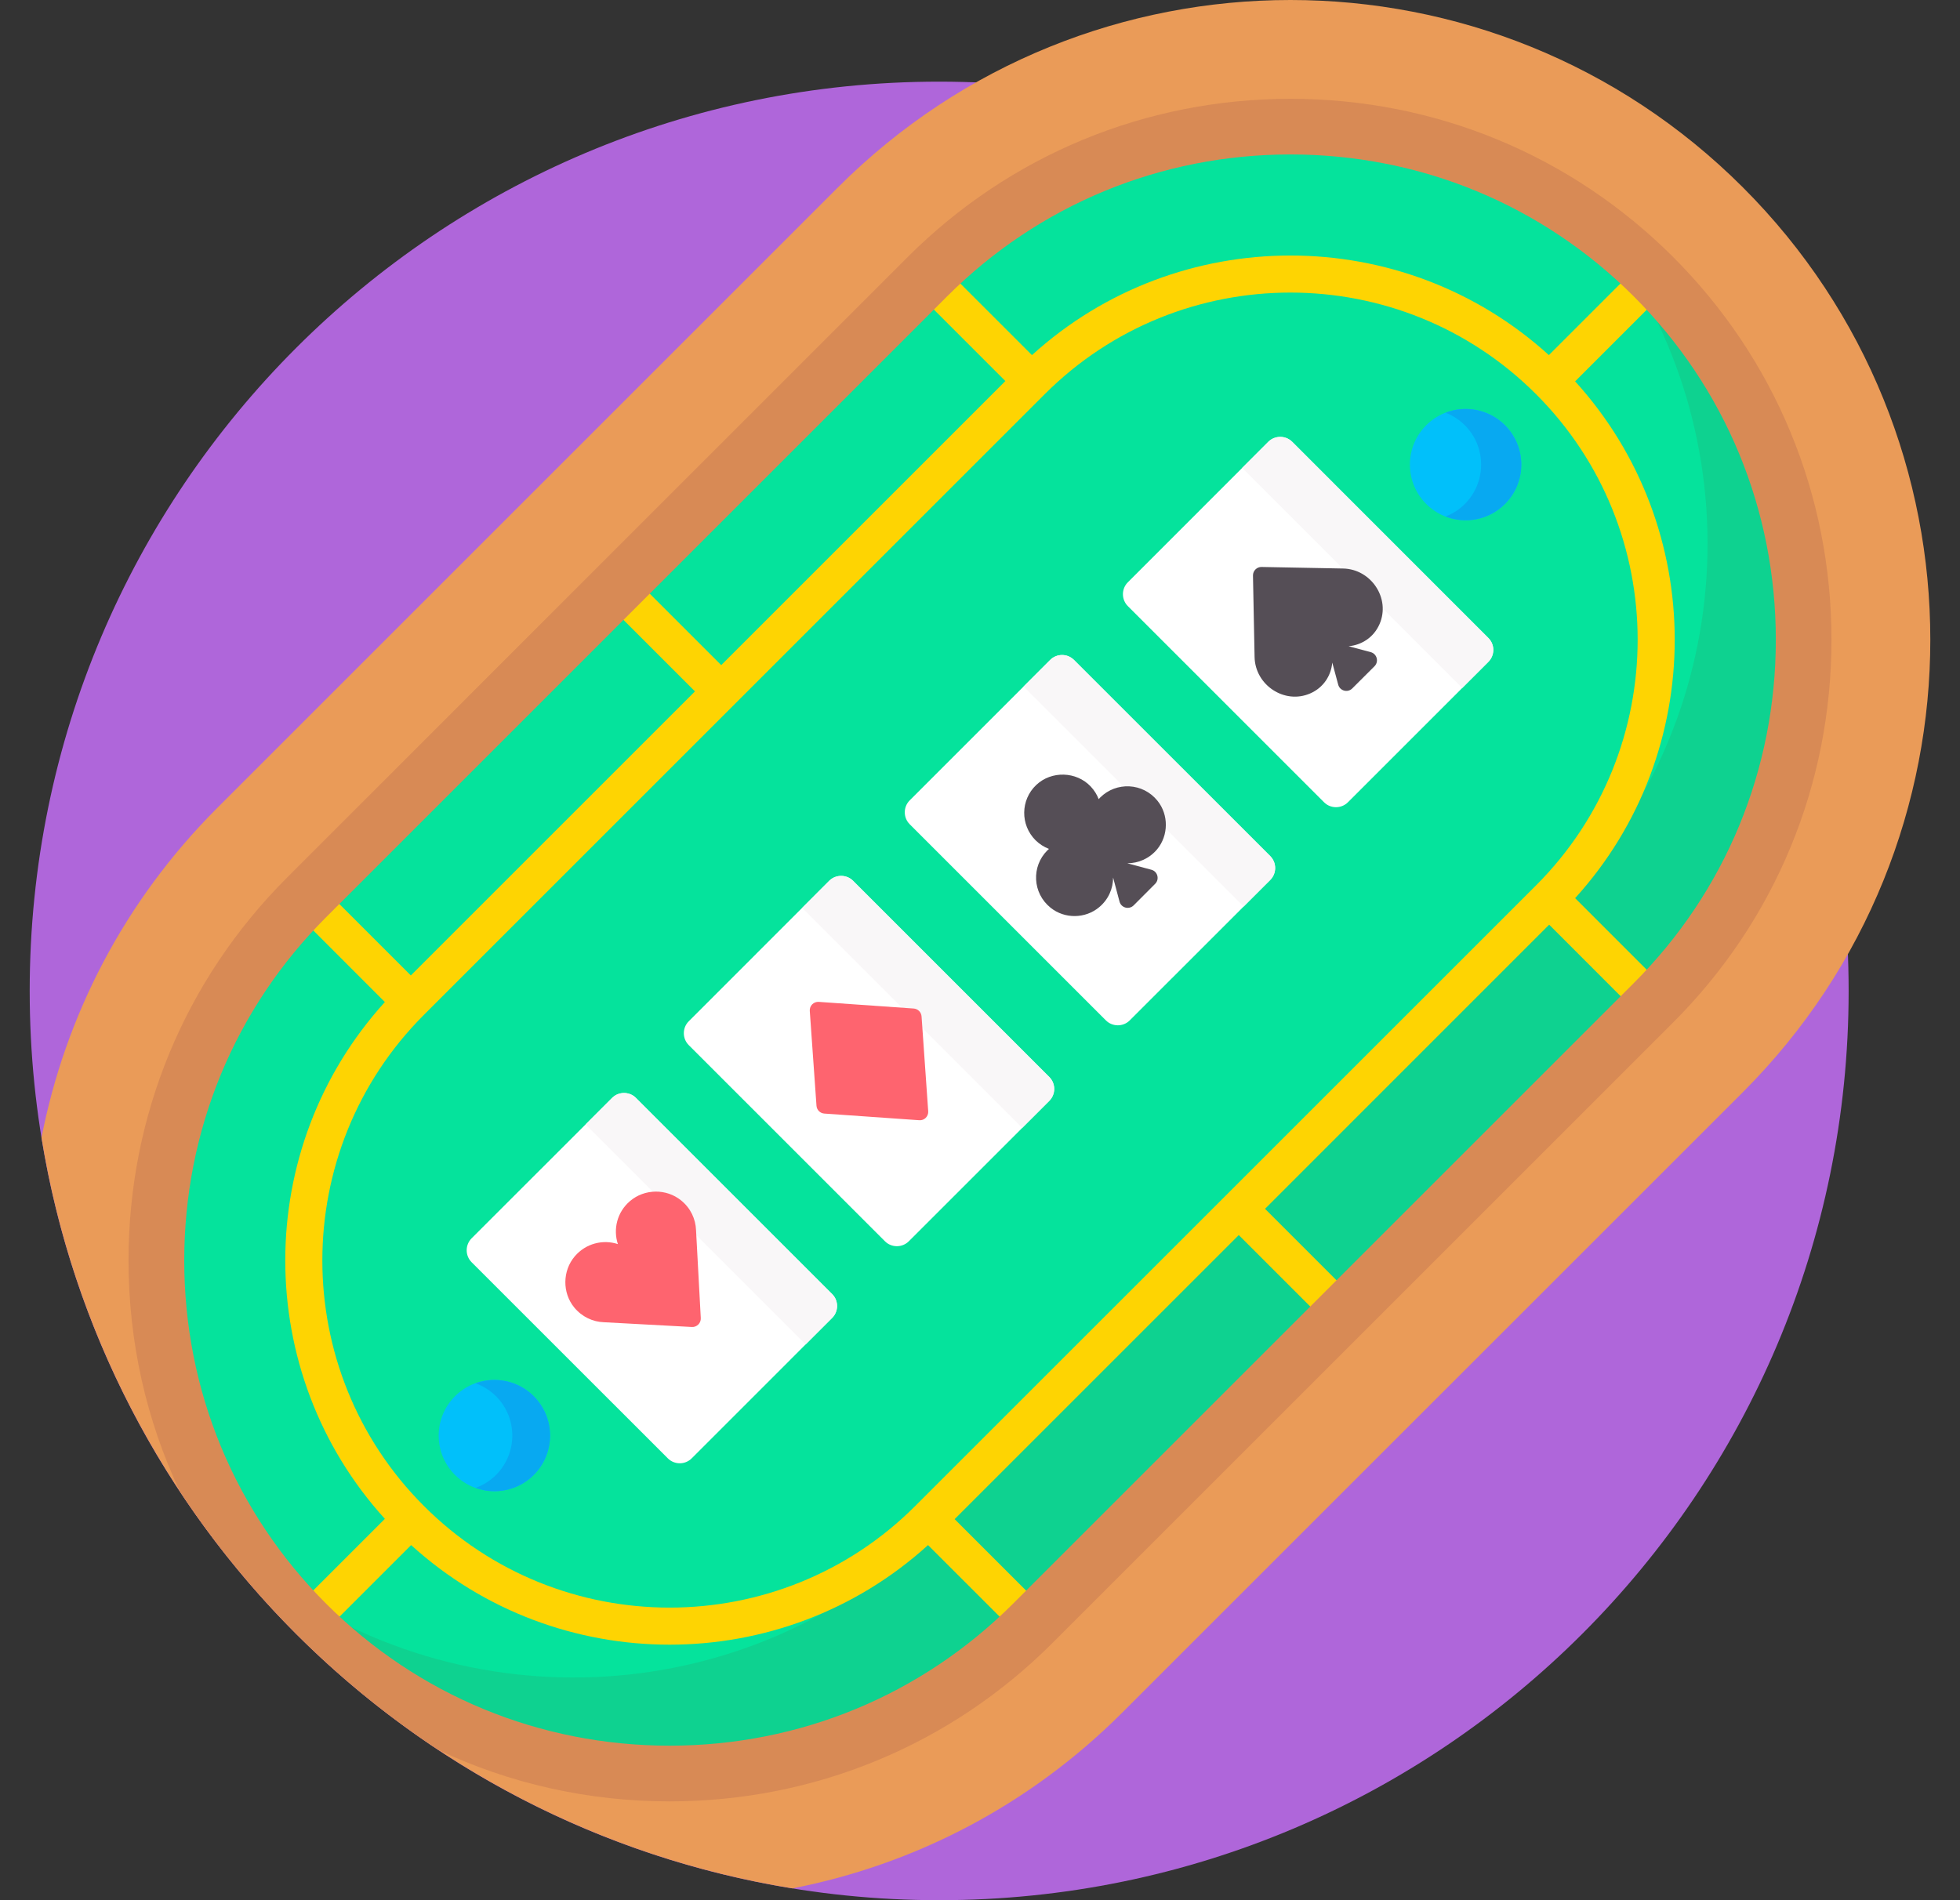
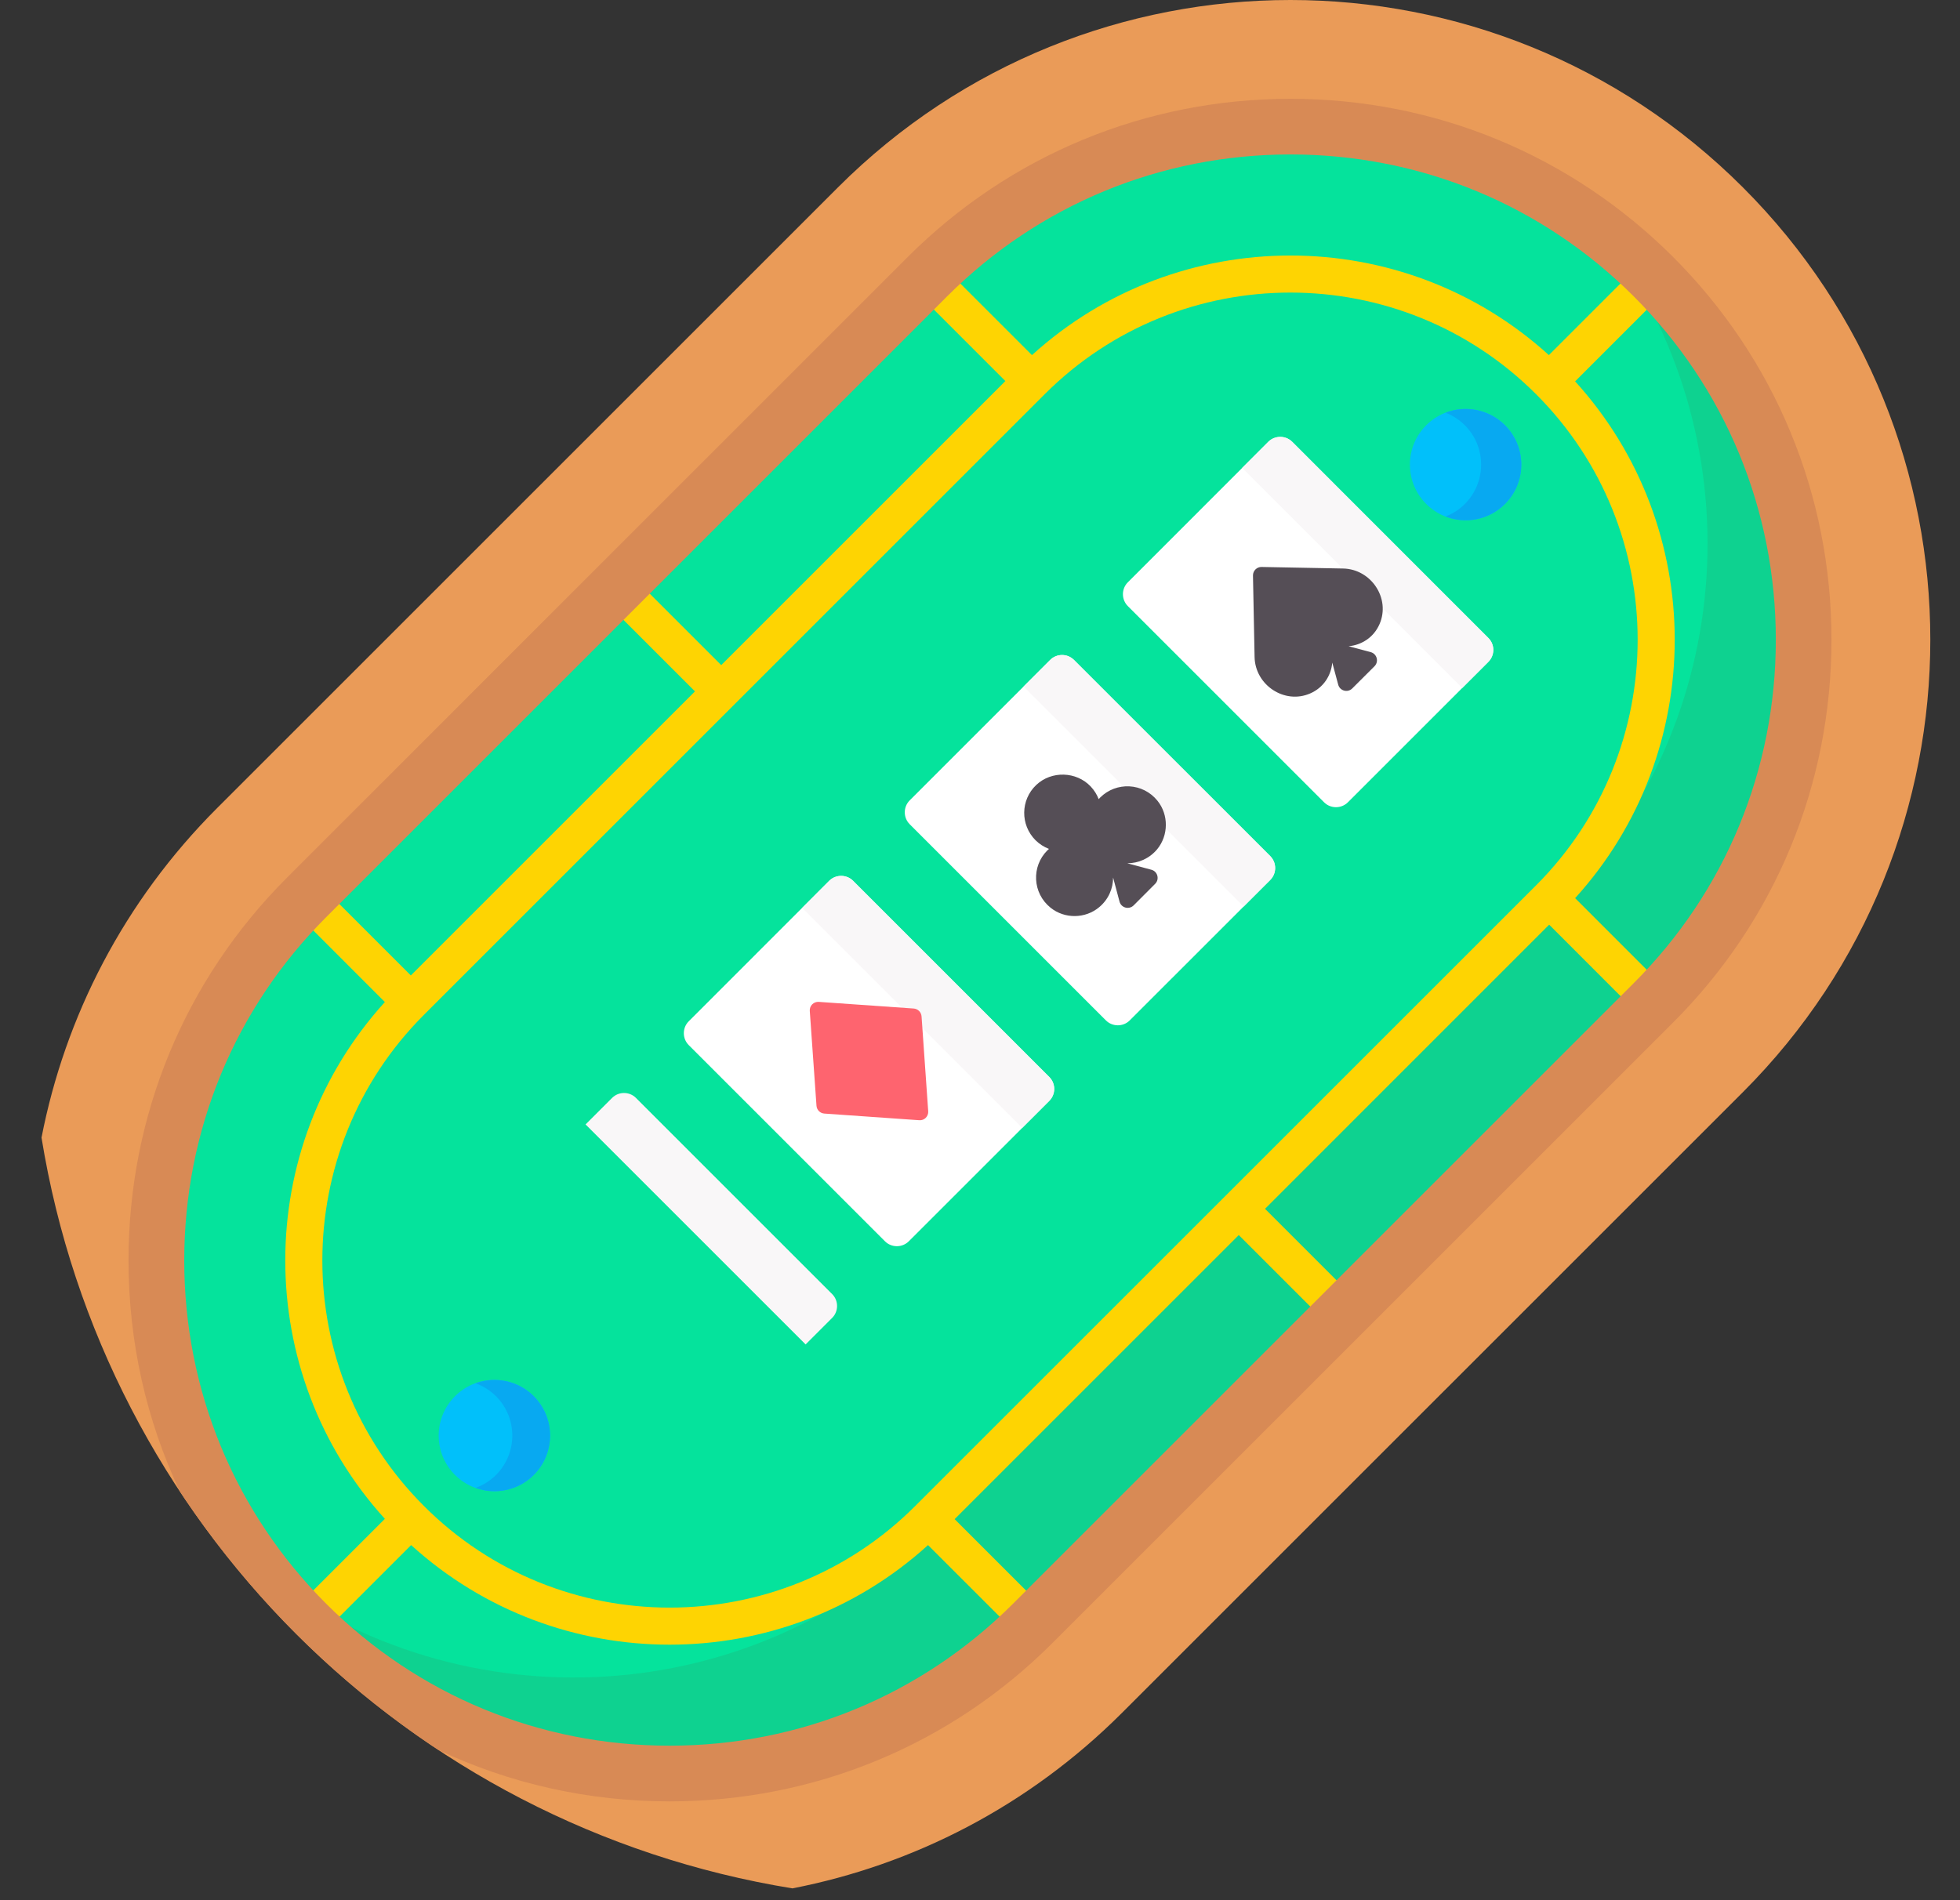
<svg xmlns="http://www.w3.org/2000/svg" width="33" height="32" viewBox="0 0 33 32" fill="none">
  <rect x="0" y="0" width="33" height="32" fill="#333333" stroke="none" />
-   <path d="M15.812 32C24.269 32 31.125 25.144 31.125 16.688C31.125 8.231 24.269 1.375 15.812 1.375C7.356 1.375 0.5 8.231 0.5 16.688C0.5 25.144 7.356 32 15.812 32Z" fill="#AF66DA" />
  <path d="M0.699 19.158C1.75 25.636 6.864 30.75 13.342 31.801C15.376 31.405 17.317 30.419 18.892 28.844L29.345 18.392C33.552 14.184 33.552 7.363 29.345 3.156C25.137 -1.052 18.316 -1.052 14.108 3.156L3.656 13.608C2.081 15.183 1.095 17.125 0.699 19.158Z" fill="#EA9B58" />
  <path d="M17.387 27.339C14.016 30.71 8.532 30.71 5.161 27.339C1.79 23.968 1.79 18.484 5.161 15.113L15.614 4.661C18.984 1.29 24.469 1.29 27.84 4.661C31.21 8.031 31.21 13.516 27.84 16.887L17.387 27.339Z" fill="#05E39C" />
  <path d="M27.839 4.661C27.565 4.387 27.277 4.135 26.977 3.906C29.57 7.292 29.318 12.173 26.222 15.269L15.769 25.722C12.673 28.819 7.792 29.07 4.406 26.477C4.635 26.777 4.886 27.065 5.161 27.339C8.531 30.71 14.016 30.71 17.387 27.339L27.839 16.887C31.21 13.516 31.21 8.031 27.839 4.661Z" fill="#0ED290" />
  <path d="M17.667 18.539L15.301 20.904C15.191 21.014 15.01 21.014 14.9 20.904L11.596 17.6C11.486 17.49 11.486 17.309 11.596 17.199L13.961 14.833C14.072 14.723 14.252 14.723 14.363 14.833L17.667 18.137C17.777 18.248 17.777 18.428 17.667 18.539Z" fill="white" />
  <path d="M17.666 18.137L14.363 14.833C14.252 14.723 14.072 14.723 13.961 14.833L13.506 15.289L17.211 18.994L17.666 18.539C17.777 18.428 17.777 18.248 17.666 18.137Z" fill="#F9F7F8" />
  <path d="M15.477 18.865L13.879 18.753C13.808 18.748 13.752 18.692 13.747 18.621L13.634 17.023C13.628 16.937 13.7 16.866 13.786 16.872L15.384 16.984C15.454 16.989 15.511 17.045 15.516 17.116L15.628 18.714C15.634 18.8 15.563 18.872 15.477 18.865Z" fill="#FE646F" />
-   <path d="M14.011 22.194L11.646 24.559C11.535 24.67 11.355 24.67 11.244 24.559L7.94 21.256C7.83 21.145 7.83 20.965 7.94 20.854L10.306 18.489C10.416 18.379 10.597 18.379 10.707 18.489L14.011 21.793C14.121 21.903 14.121 22.084 14.011 22.194Z" fill="white" />
  <path d="M14.011 21.793L10.707 18.489C10.597 18.379 10.416 18.379 10.306 18.489L9.859 18.936L13.564 22.641L14.011 22.194C14.121 22.084 14.121 21.903 14.011 21.793Z" fill="#F9F7F8" />
-   <path d="M10.608 20.226C10.389 20.412 10.321 20.701 10.403 20.951C10.153 20.869 9.864 20.938 9.678 21.156C9.47 21.4 9.465 21.768 9.667 22.017C9.798 22.177 9.982 22.261 10.169 22.267L11.649 22.347C11.733 22.352 11.803 22.282 11.799 22.198L11.719 20.717C11.712 20.53 11.629 20.346 11.468 20.216C11.22 20.014 10.852 20.018 10.608 20.226Z" fill="#FE646F" />
  <path d="M25.059 11.146L22.694 13.511C22.584 13.621 22.403 13.621 22.293 13.511L18.989 10.207C18.879 10.097 18.879 9.916 18.989 9.806L21.354 7.44C21.465 7.33 21.645 7.33 21.756 7.44L25.059 10.744C25.17 10.855 25.17 11.035 25.059 11.146Z" fill="white" />
  <path d="M25.059 10.744L21.756 7.44C21.645 7.33 21.465 7.33 21.354 7.44L20.914 7.88L24.619 11.586L25.059 11.146C25.17 11.035 25.17 10.855 25.059 10.744Z" fill="#F9F7F8" />
  <path d="M21.386 14.819L19.021 17.184C18.911 17.294 18.73 17.294 18.62 17.184L15.316 13.88C15.206 13.77 15.206 13.589 15.316 13.479L17.681 11.114C17.791 11.003 17.972 11.003 18.082 11.114L21.386 14.417C21.497 14.528 21.497 14.708 21.386 14.819Z" fill="white" />
  <path d="M21.387 14.417L18.083 11.114C17.972 11.003 17.792 11.003 17.681 11.114L17.234 11.561L20.939 15.266L21.387 14.819C21.497 14.708 21.497 14.528 21.387 14.417Z" fill="#F9F7F8" />
  <path d="M18.523 13.431C18.515 13.44 18.506 13.449 18.498 13.458C18.469 13.381 18.424 13.309 18.364 13.245C18.122 12.989 17.703 12.977 17.447 13.219C17.181 13.471 17.177 13.891 17.434 14.149C17.501 14.215 17.578 14.264 17.661 14.296C17.651 14.304 17.642 14.312 17.634 14.321C17.363 14.591 17.382 15.041 17.689 15.287C17.926 15.477 18.273 15.473 18.506 15.278C18.663 15.148 18.741 14.963 18.741 14.778L18.849 15.183C18.877 15.289 19.009 15.324 19.087 15.247L19.449 14.884C19.526 14.807 19.491 14.675 19.386 14.647L18.98 14.538C19.165 14.538 19.35 14.46 19.481 14.304C19.675 14.071 19.679 13.723 19.489 13.486C19.243 13.18 18.794 13.161 18.523 13.431Z" fill="#554E56" />
  <path d="M22.612 9.574L21.241 9.548C21.161 9.546 21.095 9.612 21.096 9.692L21.123 11.063C21.132 11.539 21.629 11.866 22.059 11.678C22.283 11.581 22.412 11.377 22.431 11.158L22.531 11.53C22.559 11.635 22.691 11.671 22.768 11.593L23.142 11.22C23.219 11.142 23.184 11.011 23.078 10.982L22.706 10.883C22.925 10.863 23.13 10.734 23.227 10.51C23.415 10.08 23.088 9.583 22.612 9.574Z" fill="#554E56" />
  <path d="M26.52 6.422L28.06 4.882L27.618 4.44L26.078 5.98C23.617 3.744 19.836 3.744 17.375 5.98L15.834 4.44L15.392 4.882L16.927 6.417L12.143 11.201L10.608 9.666L10.166 10.108L11.701 11.643L6.917 16.427L5.382 14.892L4.94 15.334L6.48 16.875C4.244 19.336 4.244 23.117 6.48 25.578L4.94 27.118L5.382 27.56L6.922 26.02C8.153 27.138 9.713 27.697 11.274 27.697C12.834 27.697 14.395 27.138 15.625 26.02L17.166 27.56L17.608 27.118L16.073 25.583L20.857 20.799L22.392 22.334L22.834 21.892L21.299 20.357L26.083 15.572L27.618 17.108L28.06 16.666L26.52 15.125C28.756 12.664 28.756 8.883 26.52 6.422ZM7.138 25.362C4.857 23.082 4.857 19.371 7.138 17.09L17.59 6.638C18.731 5.497 20.228 4.927 21.726 4.927C23.224 4.927 24.722 5.498 25.862 6.638C28.143 8.918 28.143 12.629 25.862 14.91L15.409 25.362C13.129 27.643 9.418 27.643 7.138 25.362Z" fill="#FED402" />
  <path d="M21.727 1.664C19.29 1.664 17.001 2.611 15.282 4.329L4.83 14.782C3.111 16.501 2.164 18.789 2.164 21.226C2.164 22.596 2.463 23.918 3.03 25.119C4.172 26.846 5.654 28.329 7.381 29.47C8.582 30.037 9.905 30.336 11.274 30.336C13.711 30.336 16 29.389 17.718 27.671L28.171 17.218C29.89 15.499 30.836 13.211 30.836 10.774C30.836 8.337 29.89 6.048 28.171 4.329C26.452 2.611 24.164 1.664 21.727 1.664ZM27.508 16.555L17.055 27.008C15.514 28.549 13.461 29.398 11.274 29.398C9.087 29.398 7.034 28.549 5.492 27.008C3.951 25.466 3.102 23.413 3.102 21.226C3.102 19.04 3.951 16.986 5.492 15.445L15.945 4.992C17.487 3.45 19.54 2.601 21.727 2.601C23.913 2.601 25.966 3.45 27.508 4.992C29.05 6.534 29.899 8.587 29.899 10.774C29.899 12.96 29.05 15.014 27.508 16.555Z" fill="#D88A55" />
  <path d="M8.324 25.113C8.842 25.113 9.261 24.694 9.261 24.176C9.261 23.658 8.842 23.238 8.324 23.238C7.806 23.238 7.386 23.658 7.386 24.176C7.386 24.694 7.806 25.113 8.324 25.113Z" fill="#01C0FA" />
  <path d="M8.987 23.513C8.722 23.248 8.337 23.176 8.006 23.295C8.132 23.34 8.25 23.412 8.351 23.513C8.717 23.879 8.717 24.473 8.351 24.839C8.25 24.94 8.132 25.012 8.006 25.057C8.337 25.176 8.722 25.104 8.987 24.839C9.353 24.473 9.353 23.879 8.987 23.513Z" fill="#08A9F1" />
  <path d="M24.676 8.762C25.194 8.762 25.613 8.342 25.613 7.824C25.613 7.306 25.194 6.887 24.676 6.887C24.158 6.887 23.738 7.306 23.738 7.824C23.738 8.342 24.158 8.762 24.676 8.762Z" fill="#01C0FA" />
  <path d="M25.339 7.161C25.068 6.891 24.674 6.821 24.338 6.95C24.456 6.996 24.568 7.066 24.663 7.161C25.029 7.527 25.029 8.121 24.663 8.487C24.568 8.583 24.456 8.653 24.338 8.698C24.674 8.828 25.068 8.758 25.339 8.487C25.705 8.121 25.705 7.527 25.339 7.161Z" fill="#08A9F1" />
</svg>